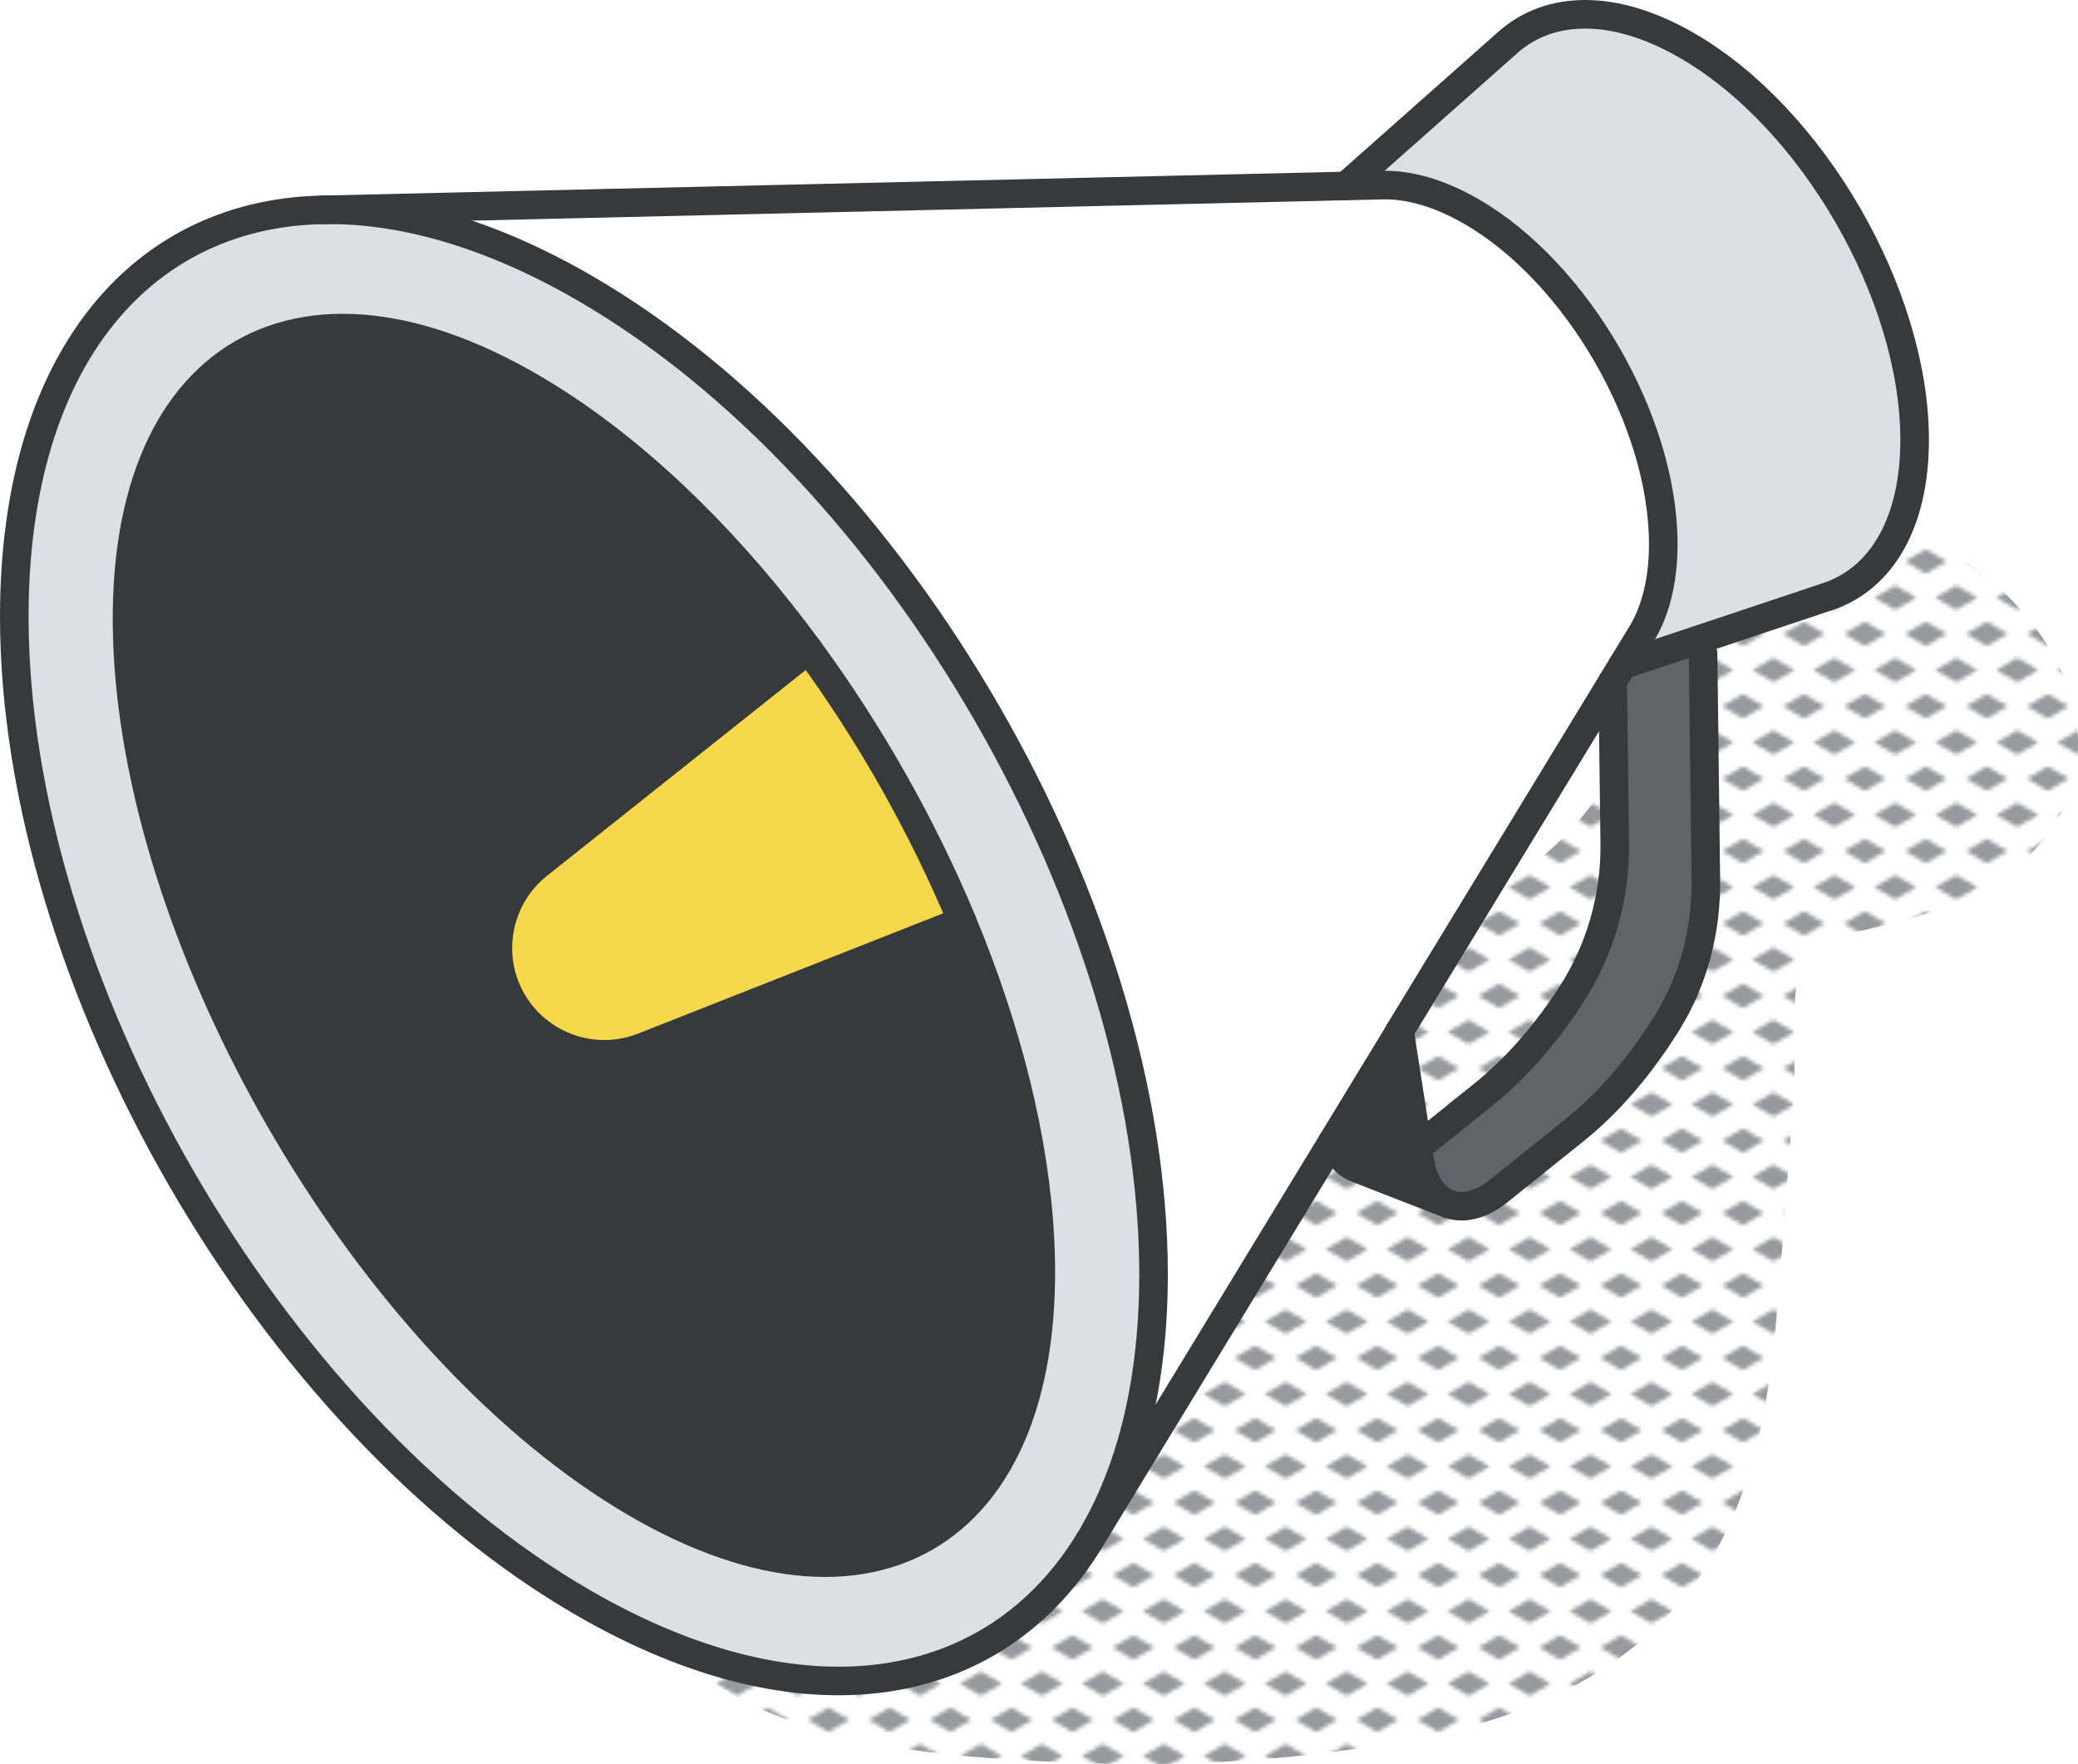
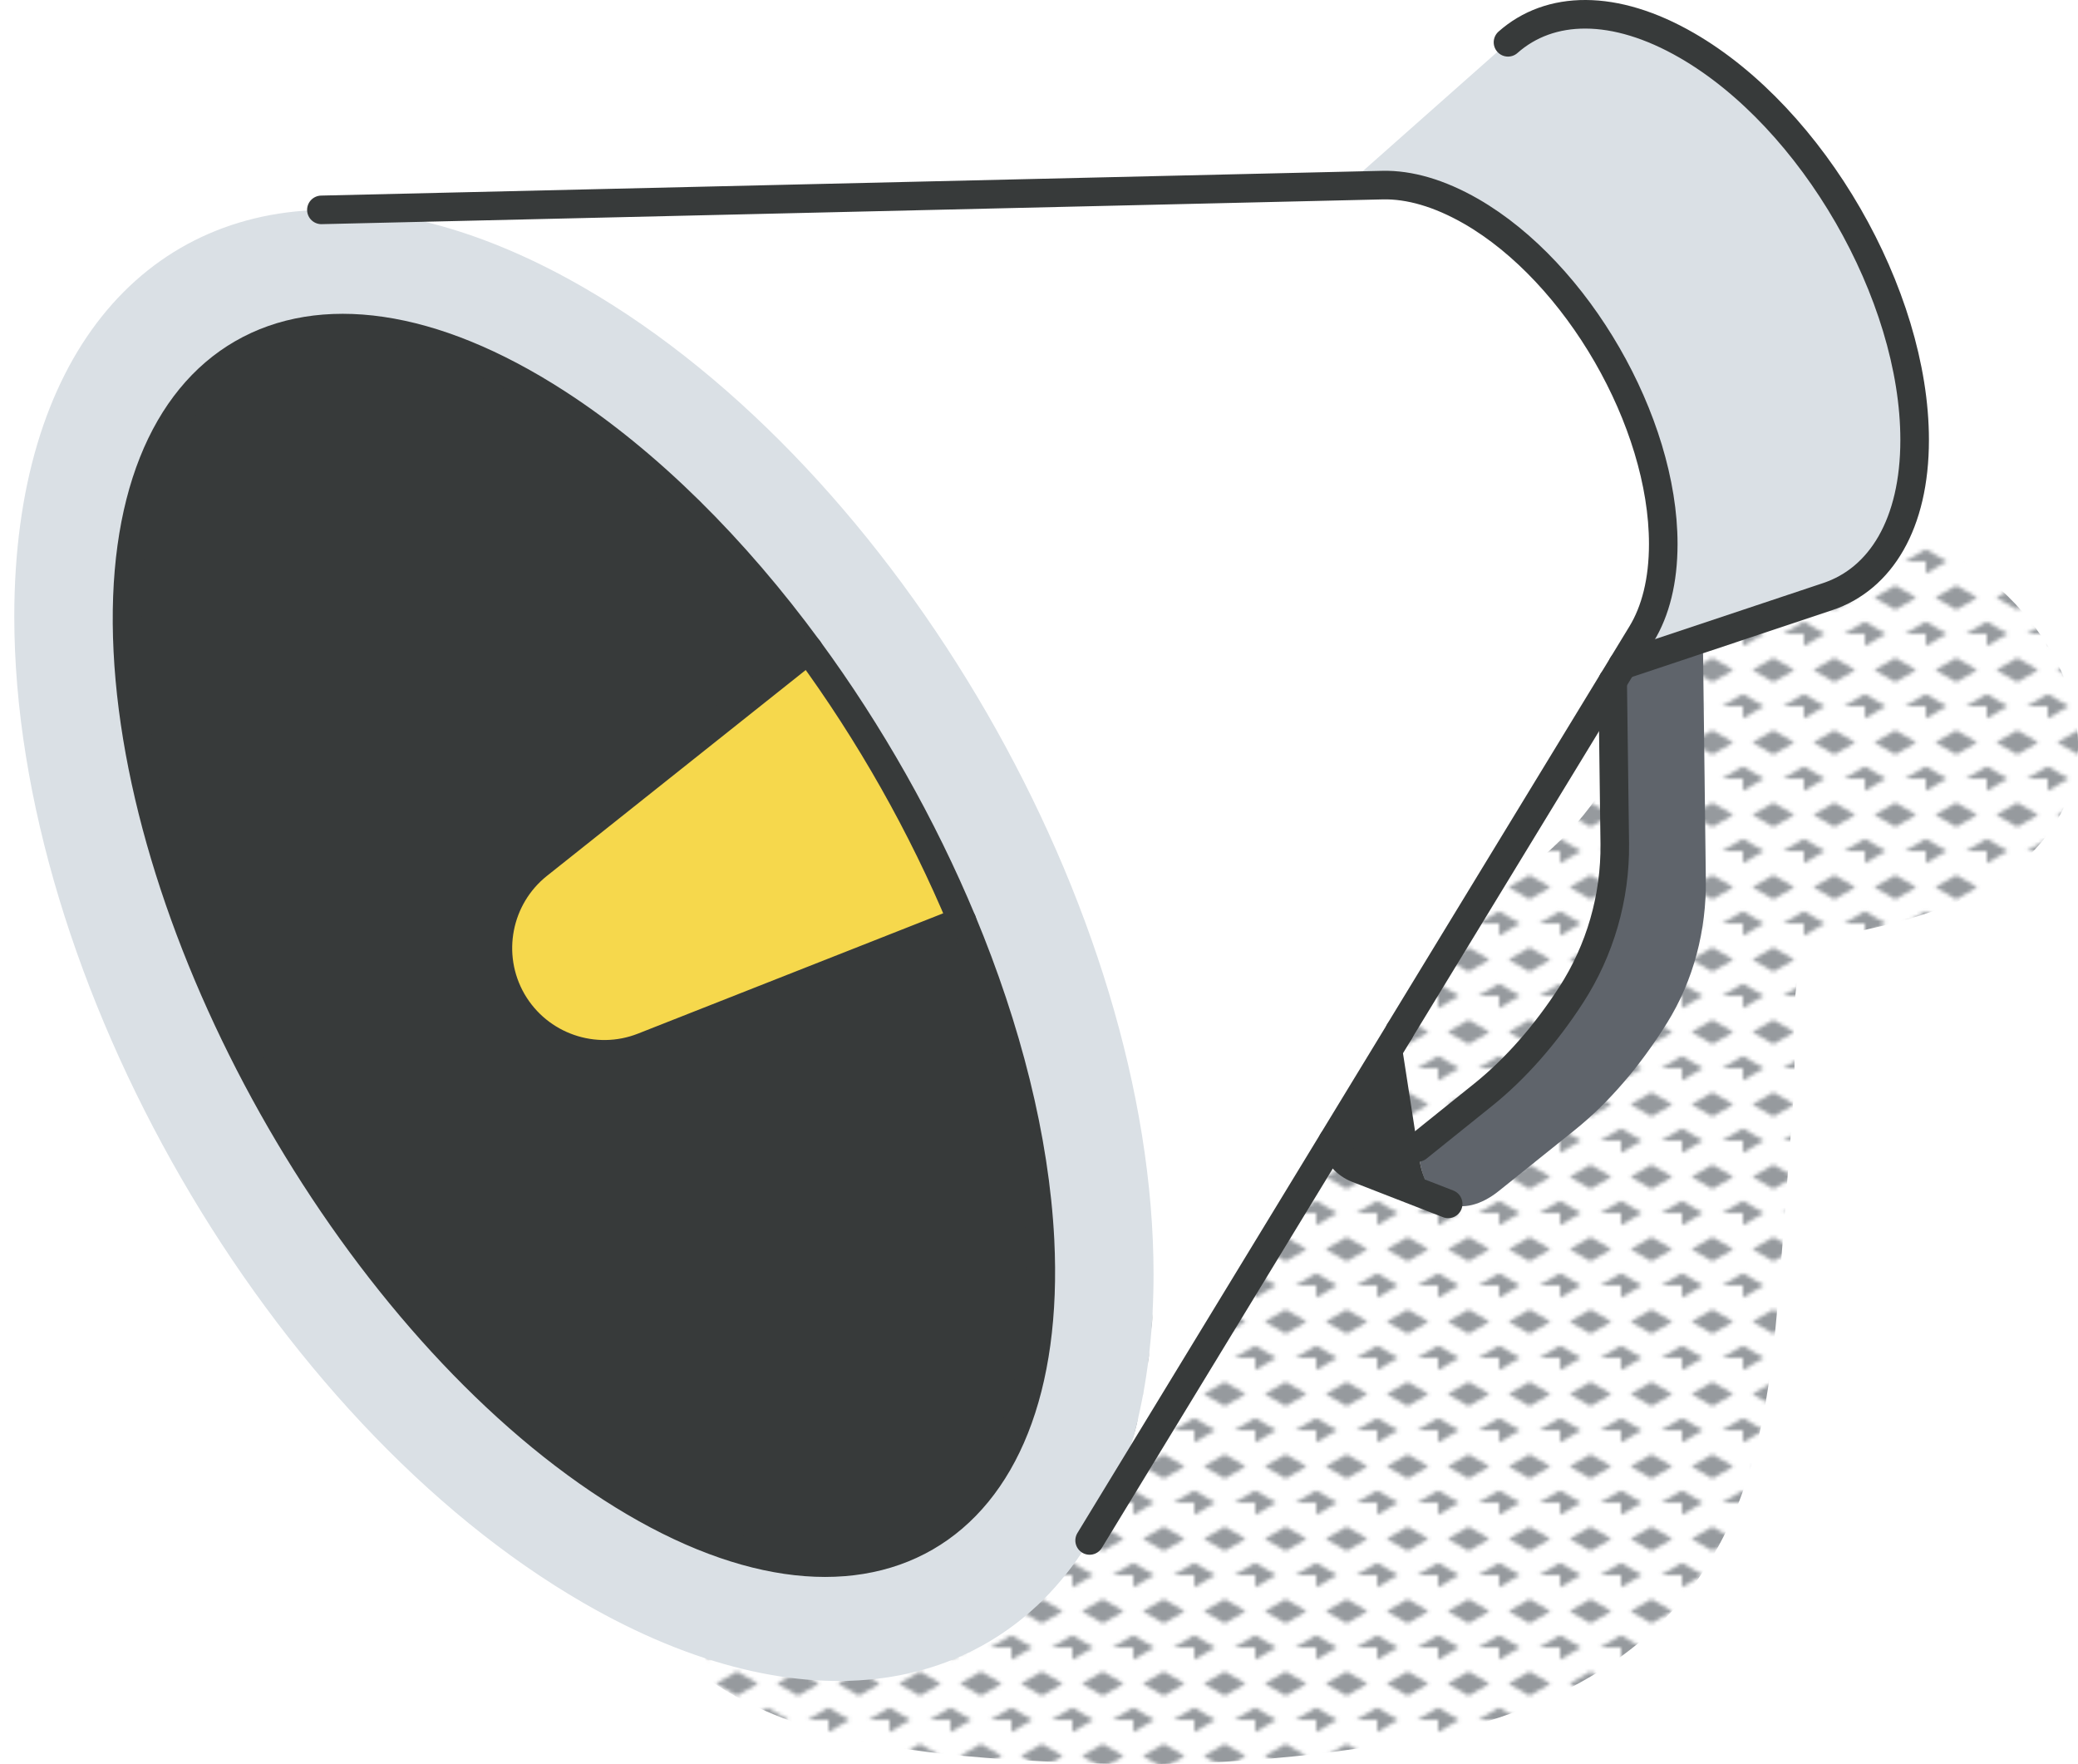
<svg xmlns="http://www.w3.org/2000/svg" id="Layer_2" viewBox="0 0 218.15 185.16">
  <defs>
    <style>      .cls-1 {        fill: #f6d84c;      }      .cls-2 {        fill: url(#New_Pattern_Swatch_3);      }      .cls-3 {        fill: #969a9e;      }      .cls-4 {        fill: #fff;      }      .cls-5, .cls-6 {        fill: none;      }      .cls-7 {        fill: #373a3a;      }      .cls-6 {        stroke: #373a3a;        stroke-linecap: round;        stroke-linejoin: round;        stroke-width: 3px;      }      .cls-8 {        fill: #dae0e5;      }      .cls-9 {        fill: #5f646b;      }    </style>
    <pattern id="New_Pattern_Swatch_3" data-name="New Pattern Swatch 3" x="0" y="0" width="16" height="19" patternTransform="translate(-4527.41 -4637.85) scale(.4)" patternUnits="userSpaceOnUse" viewBox="0 0 16 19">
      <g>
        <rect class="cls-5" x="0" width="16" height="19" />
        <g>
          <polygon class="cls-3" points="16 22.18 10.5 19 16 15.82 21.5 19 16 22.18" />
          <polygon class="cls-3" points="8 12.68 2.5 9.5 8 6.32 13.5 9.5 8 12.68" />
        </g>
        <polygon class="cls-3" points="0 22.18 -5.5 19 0 15.82 5.5 19 0 22.18" />
-         <polygon class="cls-3" points="16 3.18 10.5 0 16 -3.18 21.5 0 16 3.18" />
        <polygon class="cls-3" points="0 3.18 -5.5 0 0 -3.18 5.5 0 0 3.18" />
      </g>
    </pattern>
  </defs>
  <g id="icons">
    <g>
      <path class="cls-2" d="M208.28,60.39c-12.46-9.73-23.24-.53-32.12,9.42-2.56,2.86-3.45,5.9-3.2,8.68-1.67.46-3.19,1.52-4.17,3.31-5.81,10.64-20.63,16.63-29.77,24.05-8.82,7.15-18.41,18.2-16.95,30.2l-20.84,10.83c-2.6,1.35-4.19,3.39-4.96,5.69-5.47.92-10.77,2.52-14.99,5.61-2.27,1.66-3.9,4.02-4.75,6.52-5.83,1.13-5.61,9.37-1.34,12.14,10.49,6.82,25.61,7.72,37.84,8.2,12.1.47,24.35-.33,36.24-2.65,10.92-2.13,21.53-6.72,28.37-15.79,6.78-8.99,8.21-20.17,9.1-31.09.56-6.98,1.06-13.96,1.59-20.94.31-4.05-.79-12.17,1.72-15.38-.48.62,2.9-.81,3.6-1.03,1.76-.53,3.59-.84,5.36-1.32,4.96-1.34,10.05-3.23,13.82-6.86,9.76-9.4,4.81-22.27-4.54-29.57ZM166.57,117.48c-1.07-.06-2.18-.01-3.33.17-4.42.7-8.66,2.12-12.78,3.88,3.2-3.03,6.77-5.68,10.28-8.31,1.98-1.48,4.1-3.01,6.22-4.62-.12,2.99-.19,5.96-.39,8.79,0,.03,0,.06,0,.09Z" />
      <g>
        <g>
          <path class="cls-4" d="M141.32,19.51l3.84-.09c2.78-.06,5.93.83,9.29,2.76,11.13,6.42,20.16,22.06,20.16,34.91,0,3.88-.81,7.05-2.27,9.43l-25.41,41.71h0s-32,52.56-32,52.56c3.95-6.93,6.18-16.05,6.18-27.03,0-38.14-26.77-84.5-59.81-103.57-9.59-5.54-18.68-8.17-26.71-8.17h0s106.74-2.51,106.74-2.51Z" />
          <path class="cls-9" d="M157.38,124.99c-1.93,1.56-3.84,1.96-5.35,1.37-1.51-.6-2.63-2.18-3.01-4.61l-.2-1.29,6.93-5.57c3.34-2.69,6.48-6.26,9.19-10.44,3.05-4.72,4.64-10.25,4.58-15.87l-.22-17.06,1.05-1.7,7.95-2.66.49,1.48.29,23.69c.07,5.3-1.28,10.58-4.1,15.09-2.8,4.49-6.1,8.34-9.65,11.19l-7.95,6.38Z" />
          <path class="cls-7" d="M149.02,121.75c.38,2.43,1.5,4.01,3.01,4.61h0s-9.56-3.71-9.56-3.71c-1.12-.44-2.02-1.4-2.56-2.85l7.02-11.54,2.09,13.49Z" />
          <path class="cls-8" d="M154.44,22.19c-3.36-1.93-6.51-2.82-9.29-2.76l-3.84.09,17.01-15.07c4.37-3.88,11.16-4.07,18.78.33,13.21,7.62,23.91,26.16,23.91,41.41,0,8.81-3.56,14.58-9.11,16.44l-21.55,7.19,1.99-3.28c1.45-2.38,2.27-5.55,2.27-9.43,0-12.85-9.03-28.49-20.16-34.91Z" />
          <path class="cls-8" d="M121.1,133.77c0,10.99-2.22,20.1-6.18,27.03l-.54.9c-9.96,16.38-30,19.91-53.09,6.58C28.27,149.22,1.5,102.85,1.5,64.71c0-27.05,13.47-42.69,33.08-42.69,8.04,0,17.12,2.63,26.71,8.17,33.04,19.07,59.81,65.43,59.81,103.57ZM64.14,156.16c26.44,17.08,46.61,5.44,45.04-26-.54-10.64-3.49-22.18-8.18-33.46-4.16-9.98-9.69-19.77-16.12-28.52-7.76-10.58-16.85-19.68-26.42-25.87-26.44-17.08-46.61-5.44-45.04,26,1.57,31.44,24.29,70.77,50.72,87.85Z" />
          <path class="cls-7" d="M109.18,130.16c1.57,31.44-18.6,43.08-45.04,26-26.44-17.08-49.15-56.41-50.72-87.85-1.57-31.44,18.6-43.08,45.04-26,9.58,6.19,18.66,15.29,26.42,25.87l-28.4,22.59c-4.26,3.39-5.51,9.46-2.72,14.32,2.81,4.84,8.69,6.8,13.75,4.81l33.49-13.2c4.69,11.28,7.64,22.82,8.18,33.46Z" />
          <path class="cls-1" d="M101,96.7l-33.49,13.2c-5.06,1.99-10.94.03-13.75-4.81-2.79-4.85-1.54-10.93,2.72-14.32l28.4-22.59c6.42,8.75,11.96,18.53,16.12,28.52Z" />
        </g>
        <g>
-           <path class="cls-6" d="M114.39,161.7c-9.96,16.38-30,19.91-53.09,6.58C28.27,149.22,1.5,102.85,1.5,64.71c0-27.05,13.47-42.69,33.08-42.69,8.04,0,17.12,2.63,26.71,8.17,33.04,19.07,59.81,65.43,59.81,103.57,0,10.99-2.22,20.1-6.18,27.03" />
          <path class="cls-6" d="M101,96.7c4.69,11.28,7.64,22.82,8.18,33.46,1.57,31.44-18.6,43.08-45.04,26-26.44-17.08-49.15-56.41-50.72-87.85-1.57-31.44,18.6-43.08,45.04-26,9.58,6.19,18.66,15.29,26.42,25.87,6.42,8.75,11.96,18.53,16.12,28.52Z" />
-           <path class="cls-6" d="M170.34,69.81l21.55-7.19c5.55-1.86,9.11-7.63,9.11-16.44,0-15.25-10.7-33.79-23.91-41.41-7.62-4.4-14.4-4.21-18.78-.33l-17.02,15.09" />
+           <path class="cls-6" d="M170.34,69.81l21.55-7.19c5.55-1.86,9.11-7.63,9.11-16.44,0-15.25-10.7-33.79-23.91-41.41-7.62-4.4-14.4-4.21-18.78-.33" />
          <path class="cls-6" d="M146.93,108.24l25.41-41.71c1.45-2.38,2.27-5.55,2.27-9.43,0-12.85-9.03-28.49-20.16-34.91-3.36-1.93-6.51-2.82-9.29-2.76l-111.42,2.6" />
          <line class="cls-6" x1="114.39" y1="161.7" x2="146.93" y2="108.26" />
          <path class="cls-6" d="M101,96.7l-33.49,13.2c-5.06,1.99-10.94.03-13.75-4.81-2.79-4.85-1.54-10.93,2.72-14.32l28.4-22.59" />
          <path class="cls-6" d="M148.82,120.45l6.93-5.57c3.34-2.69,6.48-6.26,9.19-10.44,3.05-4.72,4.64-10.25,4.58-15.87l-.22-17.06" />
-           <path class="cls-6" d="M146.93,108.24h0s2.09,13.5,2.09,13.5c.38,2.43,1.5,4.01,3.01,4.61,1.51.6,3.42.19,5.35-1.37l7.95-6.38c3.55-2.85,6.85-6.7,9.65-11.19,2.82-4.51,4.17-9.78,4.1-15.09l-.29-23.69" />
          <path class="cls-6" d="M139.91,119.8c.54,1.45,1.44,2.41,2.56,2.85l9.56,3.72" />
        </g>
      </g>
    </g>
  </g>
</svg>